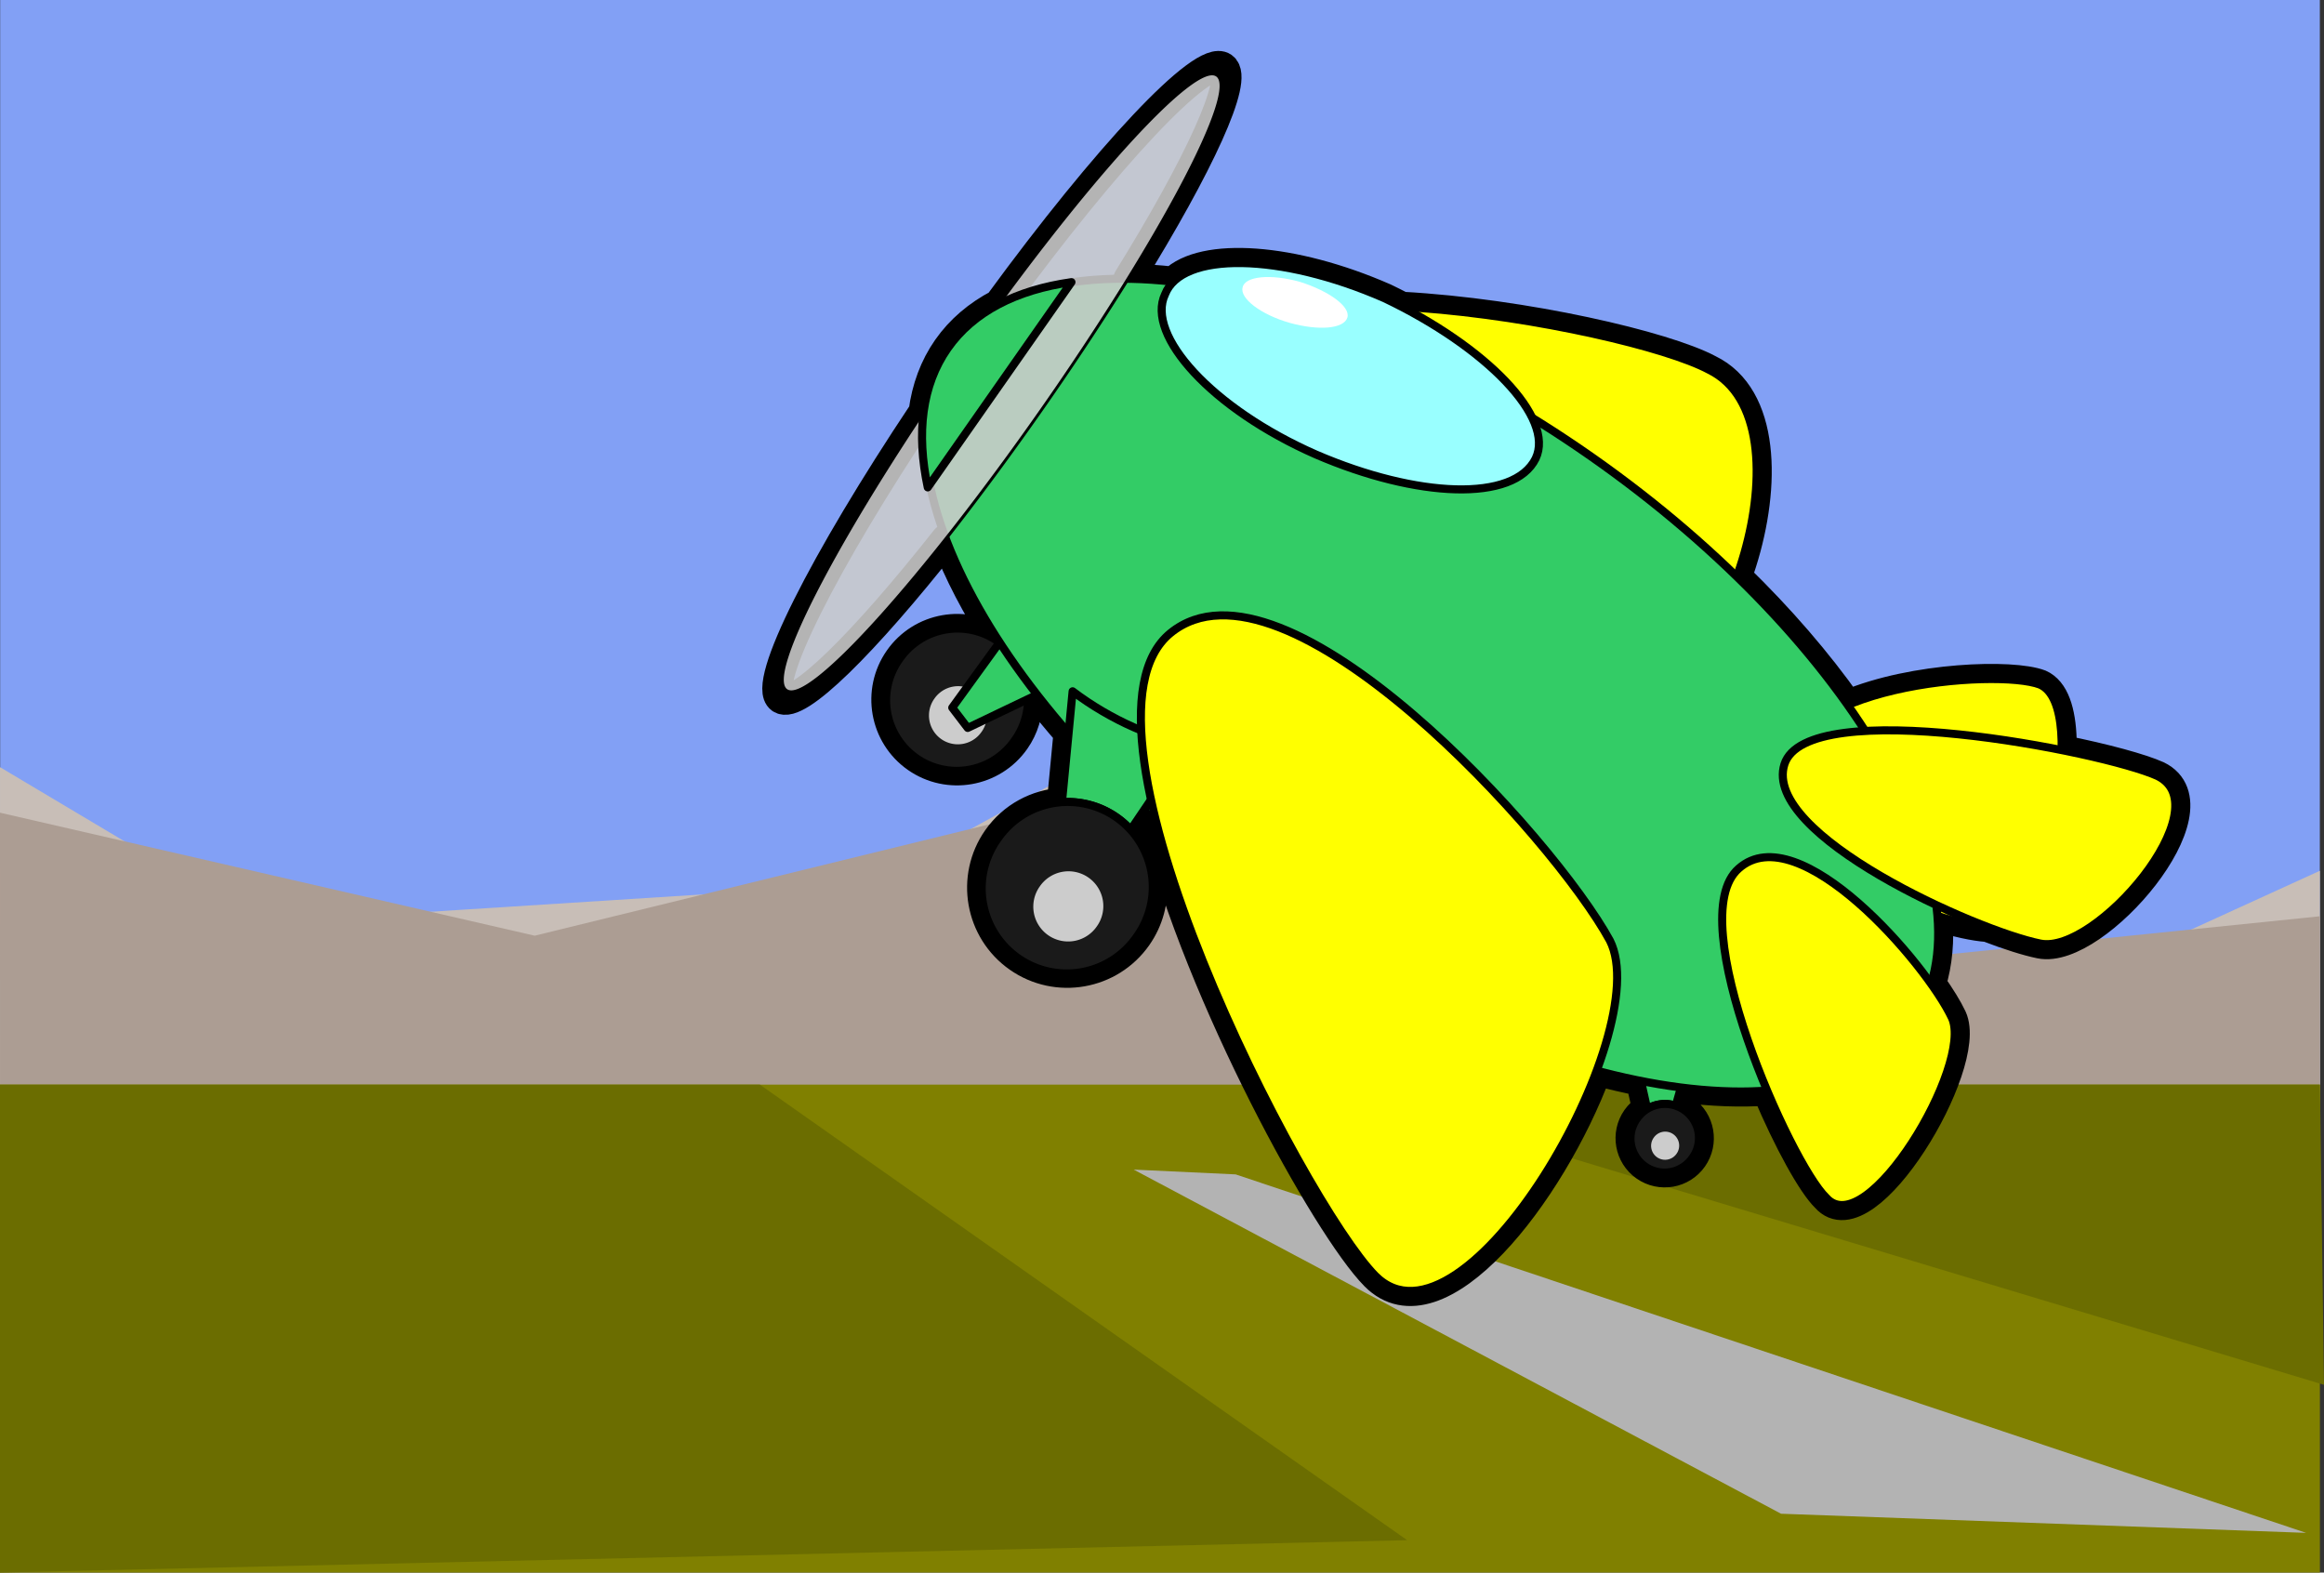
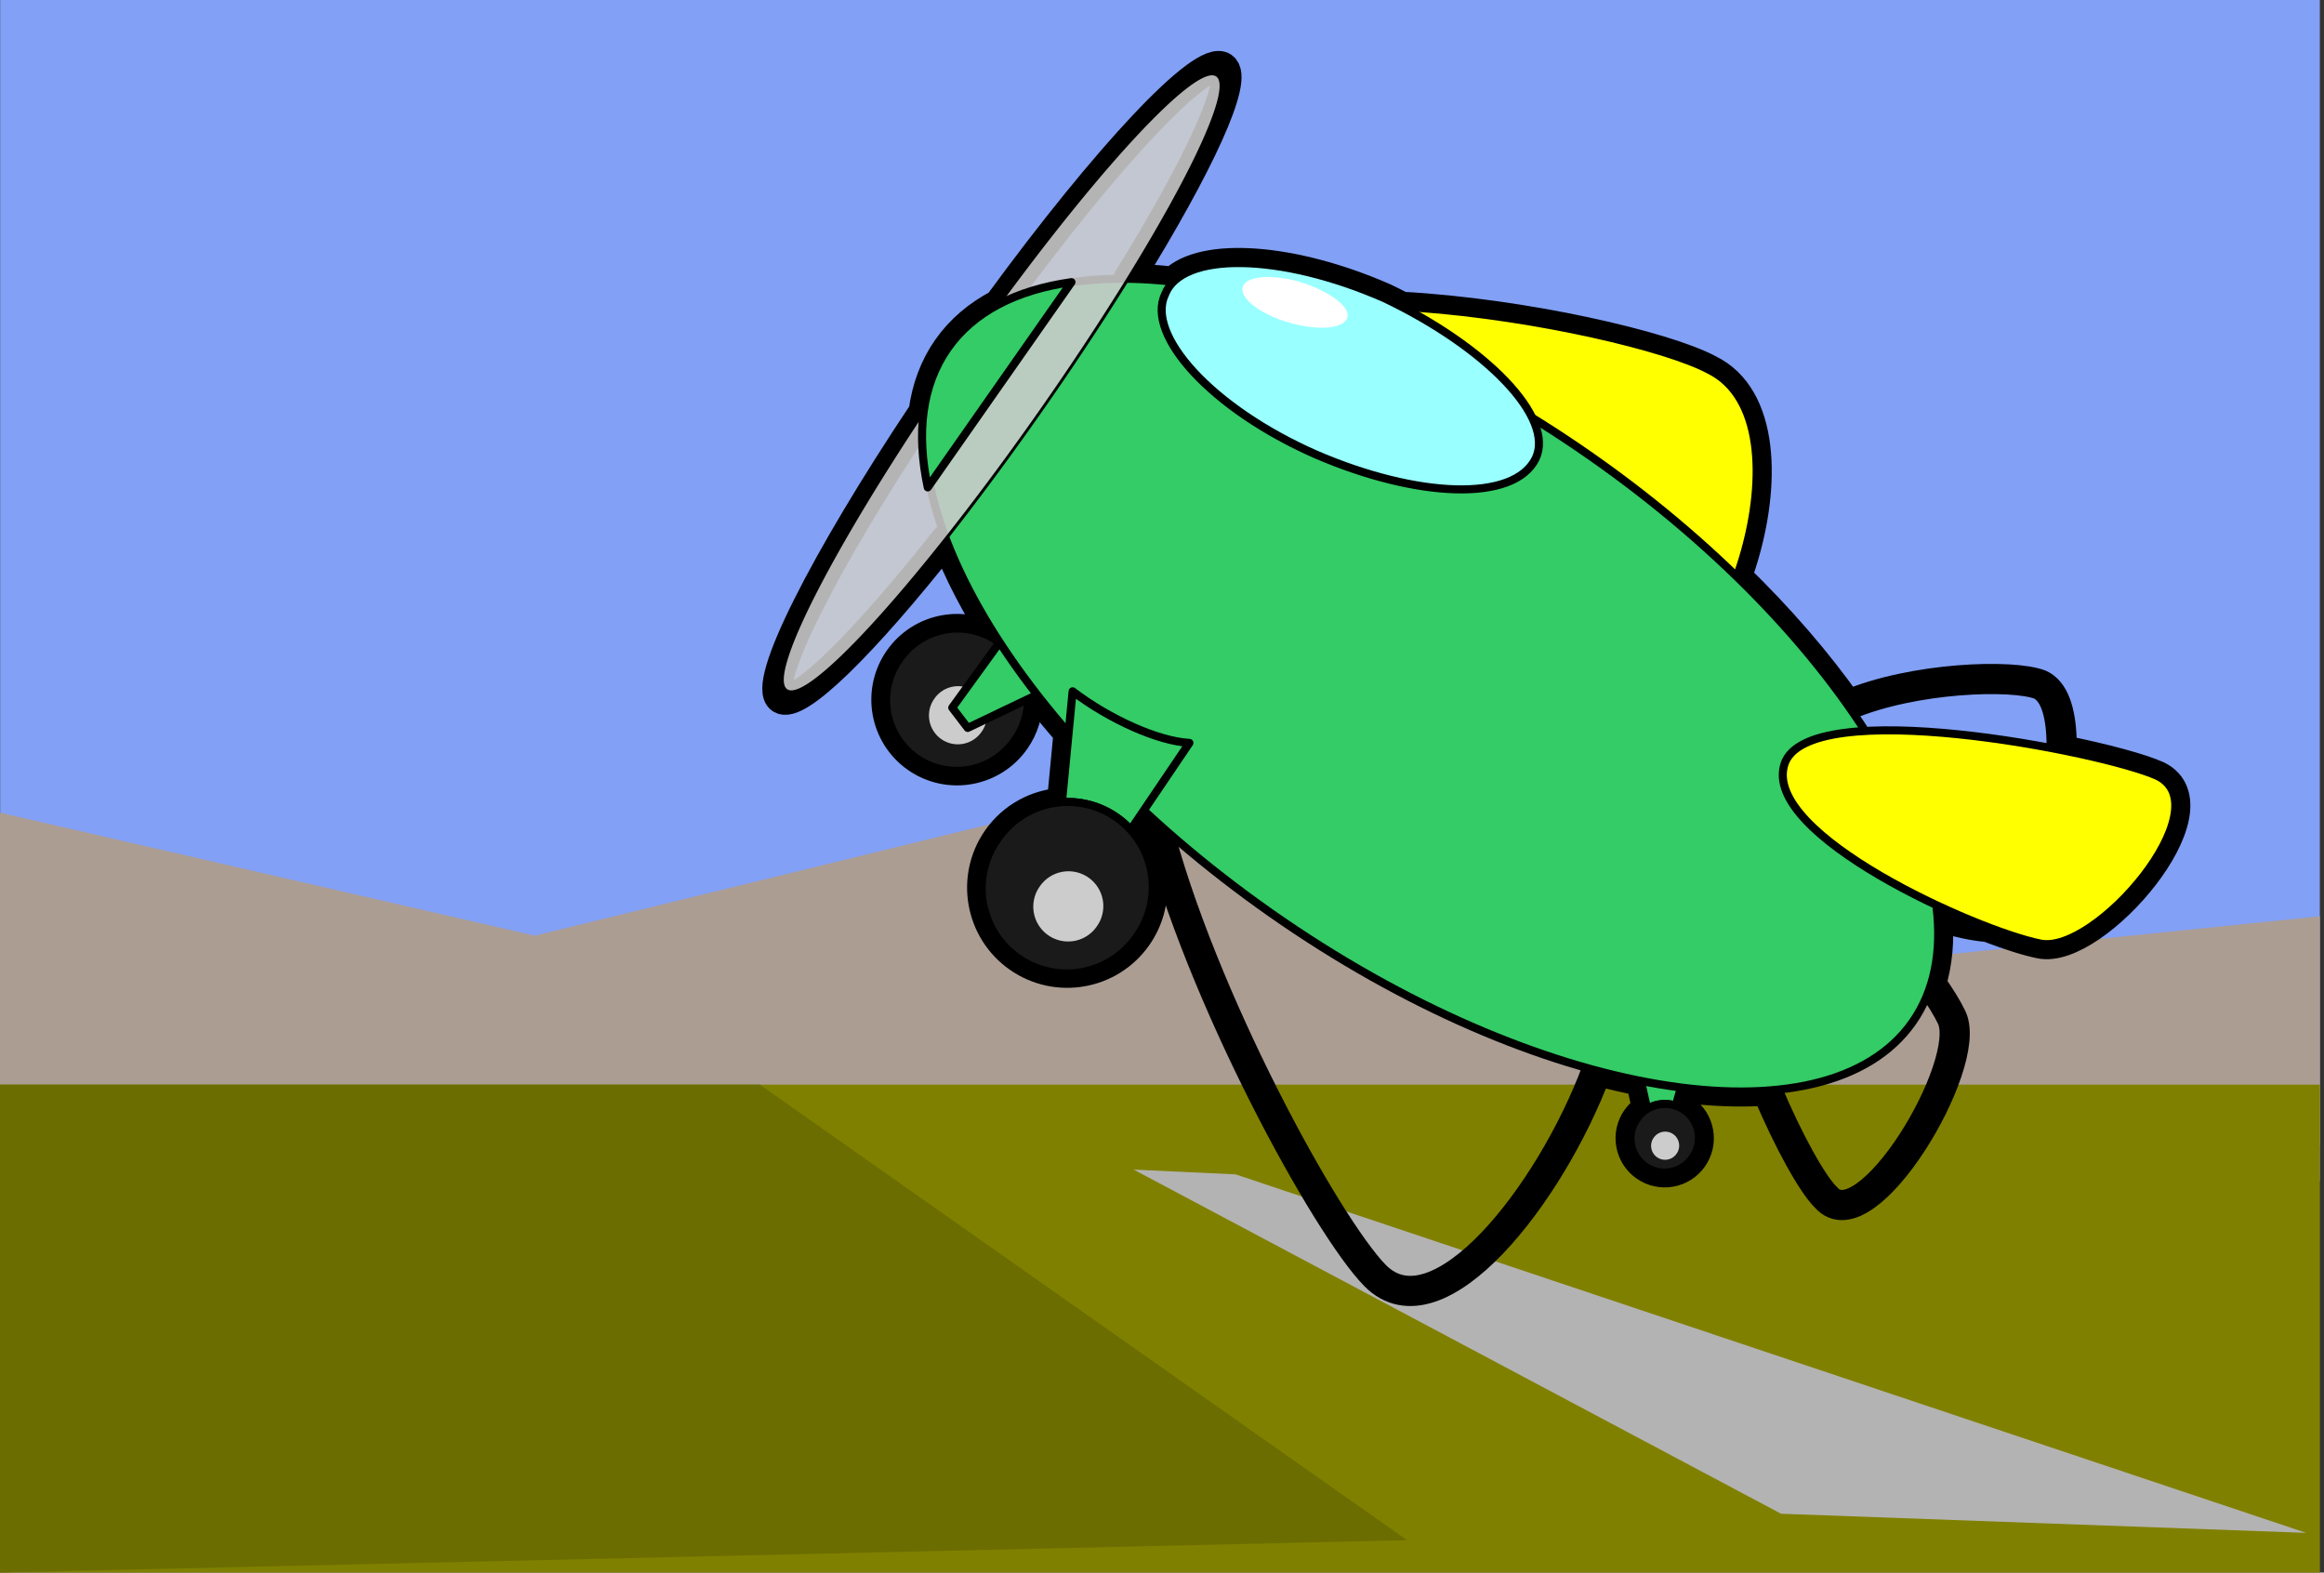
<svg xmlns="http://www.w3.org/2000/svg" xmlns:ns1="http://sodipodi.sourceforge.net/DTD/sodipodi-0.dtd" xmlns:ns2="http://www.inkscape.org/namespaces/inkscape" id="svg2" ns1:docname="Flieger.svg" ns2:export-filename="C:\Dokumente und Einstellungen\Klaus\Eigene Dateien\Eigene Bilder\OpebClipartLibrary\Flieger.png" viewBox="0 0 1020.9 690.75" ns1:version="0.32" ns2:export-xdpi="28.273672" version="1.0" ns2:output_extension="org.inkscape.output.svg.inkscape" ns2:export-ydpi="28.273672" ns2:version="0.45.1" ns1:docbase="C:\Dokumente und Einstellungen\Klaus\Eigene Dateien\Eigene Bilder\OpebClipartLibrary">
  <rect x="0" y="0" width="1020.9" height="690.75" fill="#333333" stroke="none" />
  <ns1:namedview id="base" bordercolor="#666666" ns2:pageshadow="2" ns2:window-y="-4" pagecolor="#ffffff" ns2:window-height="977" width="1052.362px" ns2:zoom="1.1190757" ns2:window-x="-4" height="744.094px" borderopacity="1.0" ns2:current-layer="layer1" ns2:cx="510.44419" ns2:cy="345.37429" ns2:window-width="1280" ns2:pageopacity="0.0" ns2:document-units="px" />
  <g id="layer1" ns2:label="Ebene 1" ns2:groupmode="layer" transform="translate(-14.877 -16.475)">
    <g id="g3865" transform="translate(802.37 427.61)">
      <rect id="rect6335" style="fill:#82a0f5" transform="scale(1,-1)" height="518.8" width="1019" y="-107.66" x="-787.42" />
-       <path id="path6360" ns1:nodetypes="cccccccccc" style="fill:#c8beb7" d="m-787.49-74.158l114.59 68.249 268.15-17.062 212.12-116.59 146.72 127.96 152.98 39.815 124.55-56.874v100.59h-1019.1l-0.01-146.09z" />
      <path id="rect6357" ns1:nodetypes="cccccccc" style="fill:#ac9d93" d="m-787.49-54.158l234.87 54.03 359.99-88.154 257.62 96.686 166.63-17.063v100.59h-1019.1l-0.01-146.09z" />
      <rect id="rect6333" style="fill:#808000" height="214.34" width="1019.1" y="65.277" x="-787.49" />
      <path id="rect6330" ns1:nodetypes="ccccc" style="fill:#b3b3b3" d="m-289.47 102.62l44.78 2.1 470.25 157.46-230.65-8.4-284.38-151.16z" />
      <path id="rect6362" ns1:nodetypes="ccccc" style="fill:#6b6d00" d="m-787.49 65.277h333.77l284.37 200.12-618.14 14.22v-214.34z" />
-       <path id="rect7334" ns1:nodetypes="cccc" style="fill:#6b6d00" d="m-204.53 65.277h436.15l1.78 131.87-437.93-131.87z" />
    </g>
    <g id="g3778" transform="matrix(.724 .507 -.507 .724 427.1 -173.14)">
      <path id="path3702" style="stroke-linejoin:round;stroke:#000000;stroke-linecap:round;stroke-width:15;fill:none" d="m547.62 106.12c-1.79 0.01-3.6 0.15-5.43 0.44-24.61 2.91-91.13 29.71-143.07 62-3.09 0.41-6.22 0.85-9.37 1.38-49.34 9.87-86.96 32.92-90.72 53.5-6.79 3.7-13.15 7.59-19.09 11.62-3.76-66.61-12.14-113.06-21.88-113.06-11.91 0-21.79 69.45-23.65 160.34-5.41 10.48-8.29 21.4-8.29 32.6 0 11.25 2.92 22.2 8.38 32.72 2.02 89.38 11.79 157.31 23.56 157.31 9.68 0 18.03-45.91 21.82-111.91 14.58 9.9 31.81 18.86 51.18 26.66v0.44c-0.32-0.01-0.64-0.04-0.97-0.04-19.37 0-35.09 15.72-35.09 35.1s15.72 35.12 35.09 35.12c19.38 0 35.13-15.74 35.13-35.12 0-7.57-2.42-14.58-6.5-20.31l2.56-4.53c7.67 2.36 15.59 4.57 23.72 6.59l17.22 30.37c-9.69 7.75-15.94 19.64-15.94 33 0 23.34 18.94 42.29 42.28 42.28 23.34 0 42.28-18.94 42.28-42.28 0-20.14-14.1-36.97-32.96-41.22l-0.19-12.03c2.75 0.39 5.52 0.75 8.31 1.1 67.64 58.49 184.87 116.12 218.56 122.31 43.4 7.76 48.21-83.12 31.69-146.62 7.26-2.66 14.24-5.49 20.94-8.44l10.59 9.65c-0.95 2.12-1.5 4.47-1.5 6.94 0 9.35 7.59 16.91 16.94 16.91s16.94-7.56 16.94-16.91-7.59-16.94-16.94-16.94c-1.65 0-3.24 0.25-4.75 0.69l-3.13-9.09c13.61-7.15 25.69-14.93 35.97-23.28 23.38 14.68 45.39 25.32 54.47 26.71 29.56 7.4 22.17-96.06 0-109-4.35-2.48-10.66-5.23-18.16-7.9-3.31-10.2-8.98-20.06-16.78-29.44 9.75-2.99 18-6.5 23.57-9.84 11.07-2.77 20.29-5.69 26.15-8.25 25.87-11.09 35.11-107.14 0-101.6-8.55 1.61-26.08 7.84-46.4 16.75-8.11-12.02-16.89-20.35-24.85-20.65-0.89-0.04-1.79 0.01-2.65 0.19-14.19 3.54-53.35 32.82-72.44 63.12-24.55-8.82-52.1-15.82-81.75-20.62-10.31-38.3-34.81-76.83-64.85-76.76z" />
      <g id="g3676">
        <path id="path3668" ns1:nodetypes="ccccc" style="stroke-linejoin:round;stroke:#000000;stroke-linecap:round;stroke-width:4;fill:#33cc66" d="m709.49 408.42c8.98-2.54 18.24-7.72 22.17-12.43l12.35 35.81-4.99 3.57-29.53-26.95z" />
        <path id="path3670" ns1:rx="66.063118" ns1:ry="66.063118" style="stroke-linejoin:round;stroke:#000000;stroke-linecap:round;stroke-width:15.606;fill:#cccccc" ns1:type="arc" d="m12.011-24.64a66.063 66.063 0 1 1 -132.12 0 66.063 66.063 0 1 1 132.12 0z" transform="matrix(.256 0 0 .256 757.07 438.33)" ns1:cy="-24.639957" ns1:cx="-54.05164" />
        <path id="path3672" ns1:rx="66.063118" ns1:ry="66.063118" style="stroke-linejoin:round;stroke:#000000;stroke-linecap:round;stroke-width:15.606;fill:#1a1a1a" ns1:type="arc" d="m12.011-24.64a66.063 66.063 0 1 1 -132.12 0 66.063 66.063 0 1 1 132.12 0z" transform="matrix(.256 0 0 .256 757.07 438.33)" ns1:cy="-24.639957" ns1:cx="-54.05164" />
        <path id="path3674" ns1:rx="66.063118" ns1:ry="66.063118" style="fill:#cccccc" ns1:type="arc" d="m12.011-24.64a66.063 66.063 0 1 1 -132.12 0 66.063 66.063 0 1 1 132.12 0z" transform="matrix(.105 0 0 .105 751.2 437.52)" ns1:cy="-24.639957" ns1:cx="-54.05164" />
        <path id="path3662" ns1:rx="66.063118" ns1:ry="66.063118" style="stroke-linejoin:round;stroke:#000000;stroke-linecap:round;stroke-width:7.527;fill:#cccccc" ns1:type="arc" d="m12.011-24.64a66.063 66.063 0 1 1 -132.12 0 66.063 66.063 0 1 1 132.12 0z" transform="matrix(.531 0 0 .531 358.83 468.32)" ns1:cy="-24.639957" ns1:cx="-54.05164" />
        <path id="path3664" ns1:rx="66.063118" ns1:ry="66.063118" style="stroke-linejoin:round;stroke:#000000;stroke-linecap:round;stroke-width:7.527;fill:#1a1a1a" ns1:type="arc" d="m12.011-24.64a66.063 66.063 0 1 1 -132.12 0 66.063 66.063 0 1 1 132.12 0z" transform="matrix(.531 0 0 .531 358.83 468.32)" ns1:cy="-24.639957" ns1:cx="-54.05164" />
        <path id="path3666" ns1:rx="66.063118" ns1:ry="66.063118" style="fill:#cccccc" ns1:type="arc" d="m12.011-24.64a66.063 66.063 0 1 1 -132.12 0 66.063 66.063 0 1 1 132.12 0z" transform="matrix(.217 0 0 .217 346.65 466.65)" ns1:cy="-24.639957" ns1:cx="-54.05164" />
        <path id="path3660" ns1:nodetypes="ccccc" style="stroke-linejoin:round;stroke:#000000;stroke-linecap:round;stroke-width:4;fill:#33cc66" d="m383.17 391.56c-19.26 0.78-40.73-3.46-51.47-10.21l-1.27 78.51 12.07 3.83 40.67-72.13z" />
-         <path id="path3466" style="stroke-linejoin:round;fill-rule:evenodd;stroke:#000000;stroke-linecap:round;stroke-width:4;fill:#ffff00" d="m689.07 251.24c27.71 36.95 110.85 14.78 129.33 0 16.62-12.93-24.02-116.39-51.74-110.85-22.17 5.54-105.31 73.9-77.59 110.85z" />
        <path id="path3468" style="stroke-linejoin:round;fill-rule:evenodd;stroke:#000000;stroke-linecap:round;stroke-width:4;fill:#ffff00" d="m336.01 256.29c40.23 51.75 222.95 18.48 266.53 0 38.55-18.49-1.68-158.96-60.35-149.72-46.93 5.55-246.41 97.96-206.18 149.72z" />
        <path id="path3470" style="stroke-linejoin:round;fill-rule:evenodd;stroke:#000000;stroke-linecap:round;stroke-width:4;fill:#33cc66" d="m519.09 452.62c160.74 0 291.92-62.81 291.92-138.56s-131.18-138.57-291.92-138.57c-160.73 0-291.91 62.82-291.91 138.57s131.18 138.56 291.91 138.56z" />
        <path id="path3472" style="stroke-linejoin:round;fill-rule:evenodd;stroke:#000000;stroke-linecap:round;stroke-width:4;fill:#99ffff" d="m389.77 169.95c55.42-9.24 103.46 0 107.15 22.17 3.7 24.02-36.95 49.88-90.53 60.97-55.42 11.08-103.46 0-107.15-22.17-5.55-22.17 35.1-49.89 90.53-60.97z" />
-         <path id="path3478" style="stroke-linejoin:round;fill-rule:evenodd;stroke:#000000;stroke-linecap:round;stroke-width:4;fill:#ffff00" d="m696.46 301.12c9.24-38.79 103.46-14.78 129.33 0 22.17 12.94 29.56 116.4 0 109.01-24.02-3.7-138.57-72.06-129.33-109.01z" />
        <path id="path3480" style="stroke-linejoin:round;fill-rule:evenodd;stroke:#000000;stroke-linecap:round;stroke-width:4;fill:#ffff00" d="m685.37 245.7c11.09 35.1 125.64 12.93 155.2 0 25.86-11.09 35.1-107.16 0-101.62-29.56 5.55-166.28 66.51-155.2 101.62z" />
        <path id="path3605" ns1:rx="265.63333" ns1:ry="265.63333" style="stroke-linejoin:round;fill-opacity:.882;stroke:#000000;stroke-linecap:round;stroke-width:15.68;fill:#cccccc" ns1:type="arc" d="m637.22 336.18a265.63 265.63 0 1 1 -531.27 0 265.63 265.63 0 1 1 531.27 0z" transform="matrix(.09 0 0 .721 224.52 71.142)" ns1:cy="336.1846" ns1:cx="371.58395" />
        <path id="path3615" style="stroke-linejoin:round;fill-rule:evenodd;stroke:#000000;stroke-linecap:round;stroke-width:4;fill:#33cc66" d="m257.66 252.64c-20.14 18.79-31.53 39.98-31.53 62.28s11.39 43.47 31.53 62.25v-124.53z" />
        <path id="path3645" style="fill-rule:evenodd;fill:#ffffff" d="m350.66 187.37c14.42-4.55 27.58-4.3 29.4 0.96 1.9 5.7-7.95 13.69-21.81 18.62-14.35 5-27.58 4.29-29.41-0.96-2.31-5.17 7.47-13.62 21.82-18.62z" />
        <path id="rect3657" ns1:nodetypes="ccccc" style="stroke-linejoin:round;stroke:#000000;stroke-linecap:round;stroke-width:4;fill:#33cc66" d="m374.76 418.87c23.29 0.94 49.27-4.17 62.27-12.3l1.53 94.56-14.6 4.61-49.2-86.87z" />
        <path id="path3651" ns1:rx="66.063118" ns1:ry="66.063118" style="stroke-linejoin:round;stroke:#000000;stroke-linecap:round;stroke-width:6.25;fill:#cccccc" ns1:type="arc" d="m12.011-24.64a66.063 66.063 0 1 1 -132.12 0 66.063 66.063 0 1 1 132.12 0z" transform="matrix(.64 0 0 .64 463.16 516.13)" ns1:cy="-24.639957" ns1:cx="-54.05164" />
        <path id="path3653" ns1:rx="66.063118" ns1:ry="66.063118" style="stroke-linejoin:round;stroke:#000000;stroke-linecap:round;stroke-width:6.25;fill:#1a1a1a" ns1:type="arc" d="m12.011-24.64a66.063 66.063 0 1 1 -132.12 0 66.063 66.063 0 1 1 132.12 0z" transform="matrix(.64 0 0 .64 463.16 516.13)" ns1:cy="-24.639957" ns1:cx="-54.05164" />
-         <path id="path3655" ns1:rx="66.063118" ns1:ry="66.063118" style="fill:#cccccc" ns1:type="arc" d="m12.011-24.64a66.063 66.063 0 1 1 -132.12 0 66.063 66.063 0 1 1 132.12 0z" transform="matrix(.262 0 0 .262 448.49 514.11)" ns1:cy="-24.639957" ns1:cx="-54.05164" />
-         <path id="path3476" style="stroke-linejoin:round;fill-rule:evenodd;stroke:#000000;stroke-linecap:round;stroke-width:4;fill:#ffff00" d="m398.03 367.18c20.12-70.23 214.57-25.87 266.53 0 45.26 24.03 62.02 214.41 0 203.32-50.29-9.24-286.64-133.08-266.53-203.32z" />
+         <path id="path3655" ns1:rx="66.063118" ns1:ry="66.063118" style="fill:#cccccc" ns1:type="arc" d="m12.011-24.64a66.063 66.063 0 1 1 -132.12 0 66.063 66.063 0 1 1 132.12 0" transform="matrix(.262 0 0 .262 448.49 514.11)" ns1:cy="-24.639957" ns1:cx="-54.05164" />
      </g>
    </g>
  </g>
</svg>